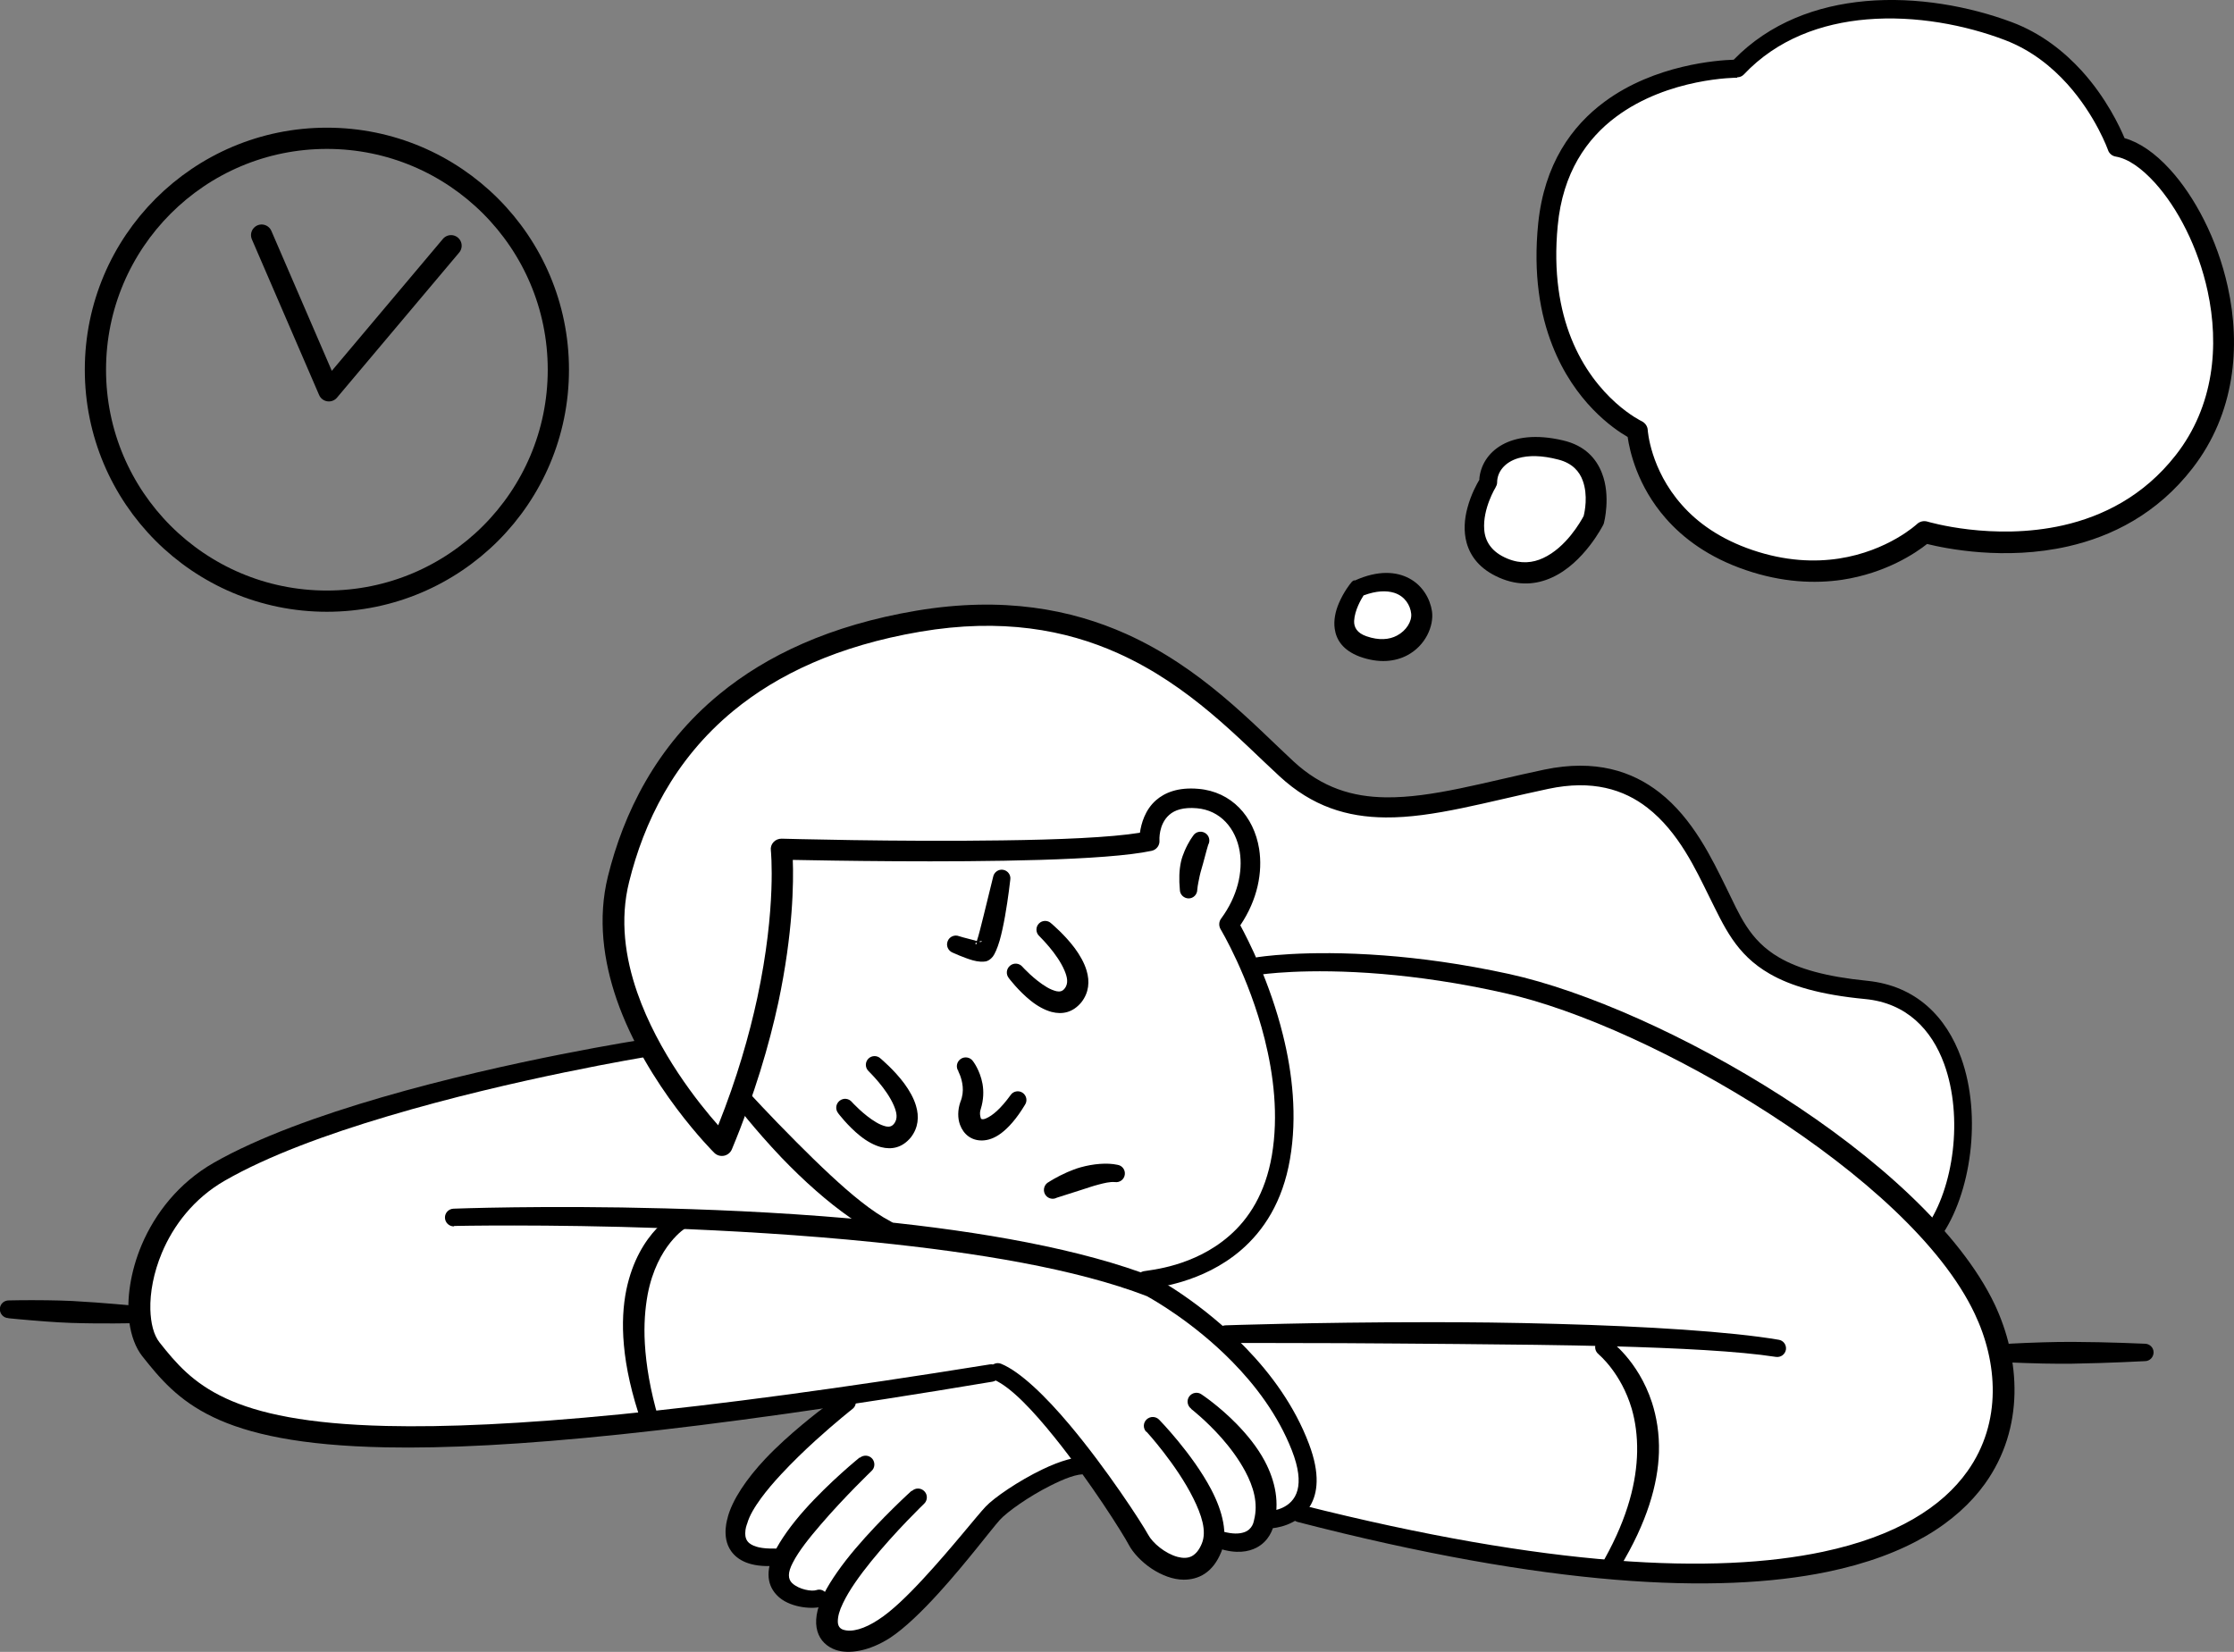
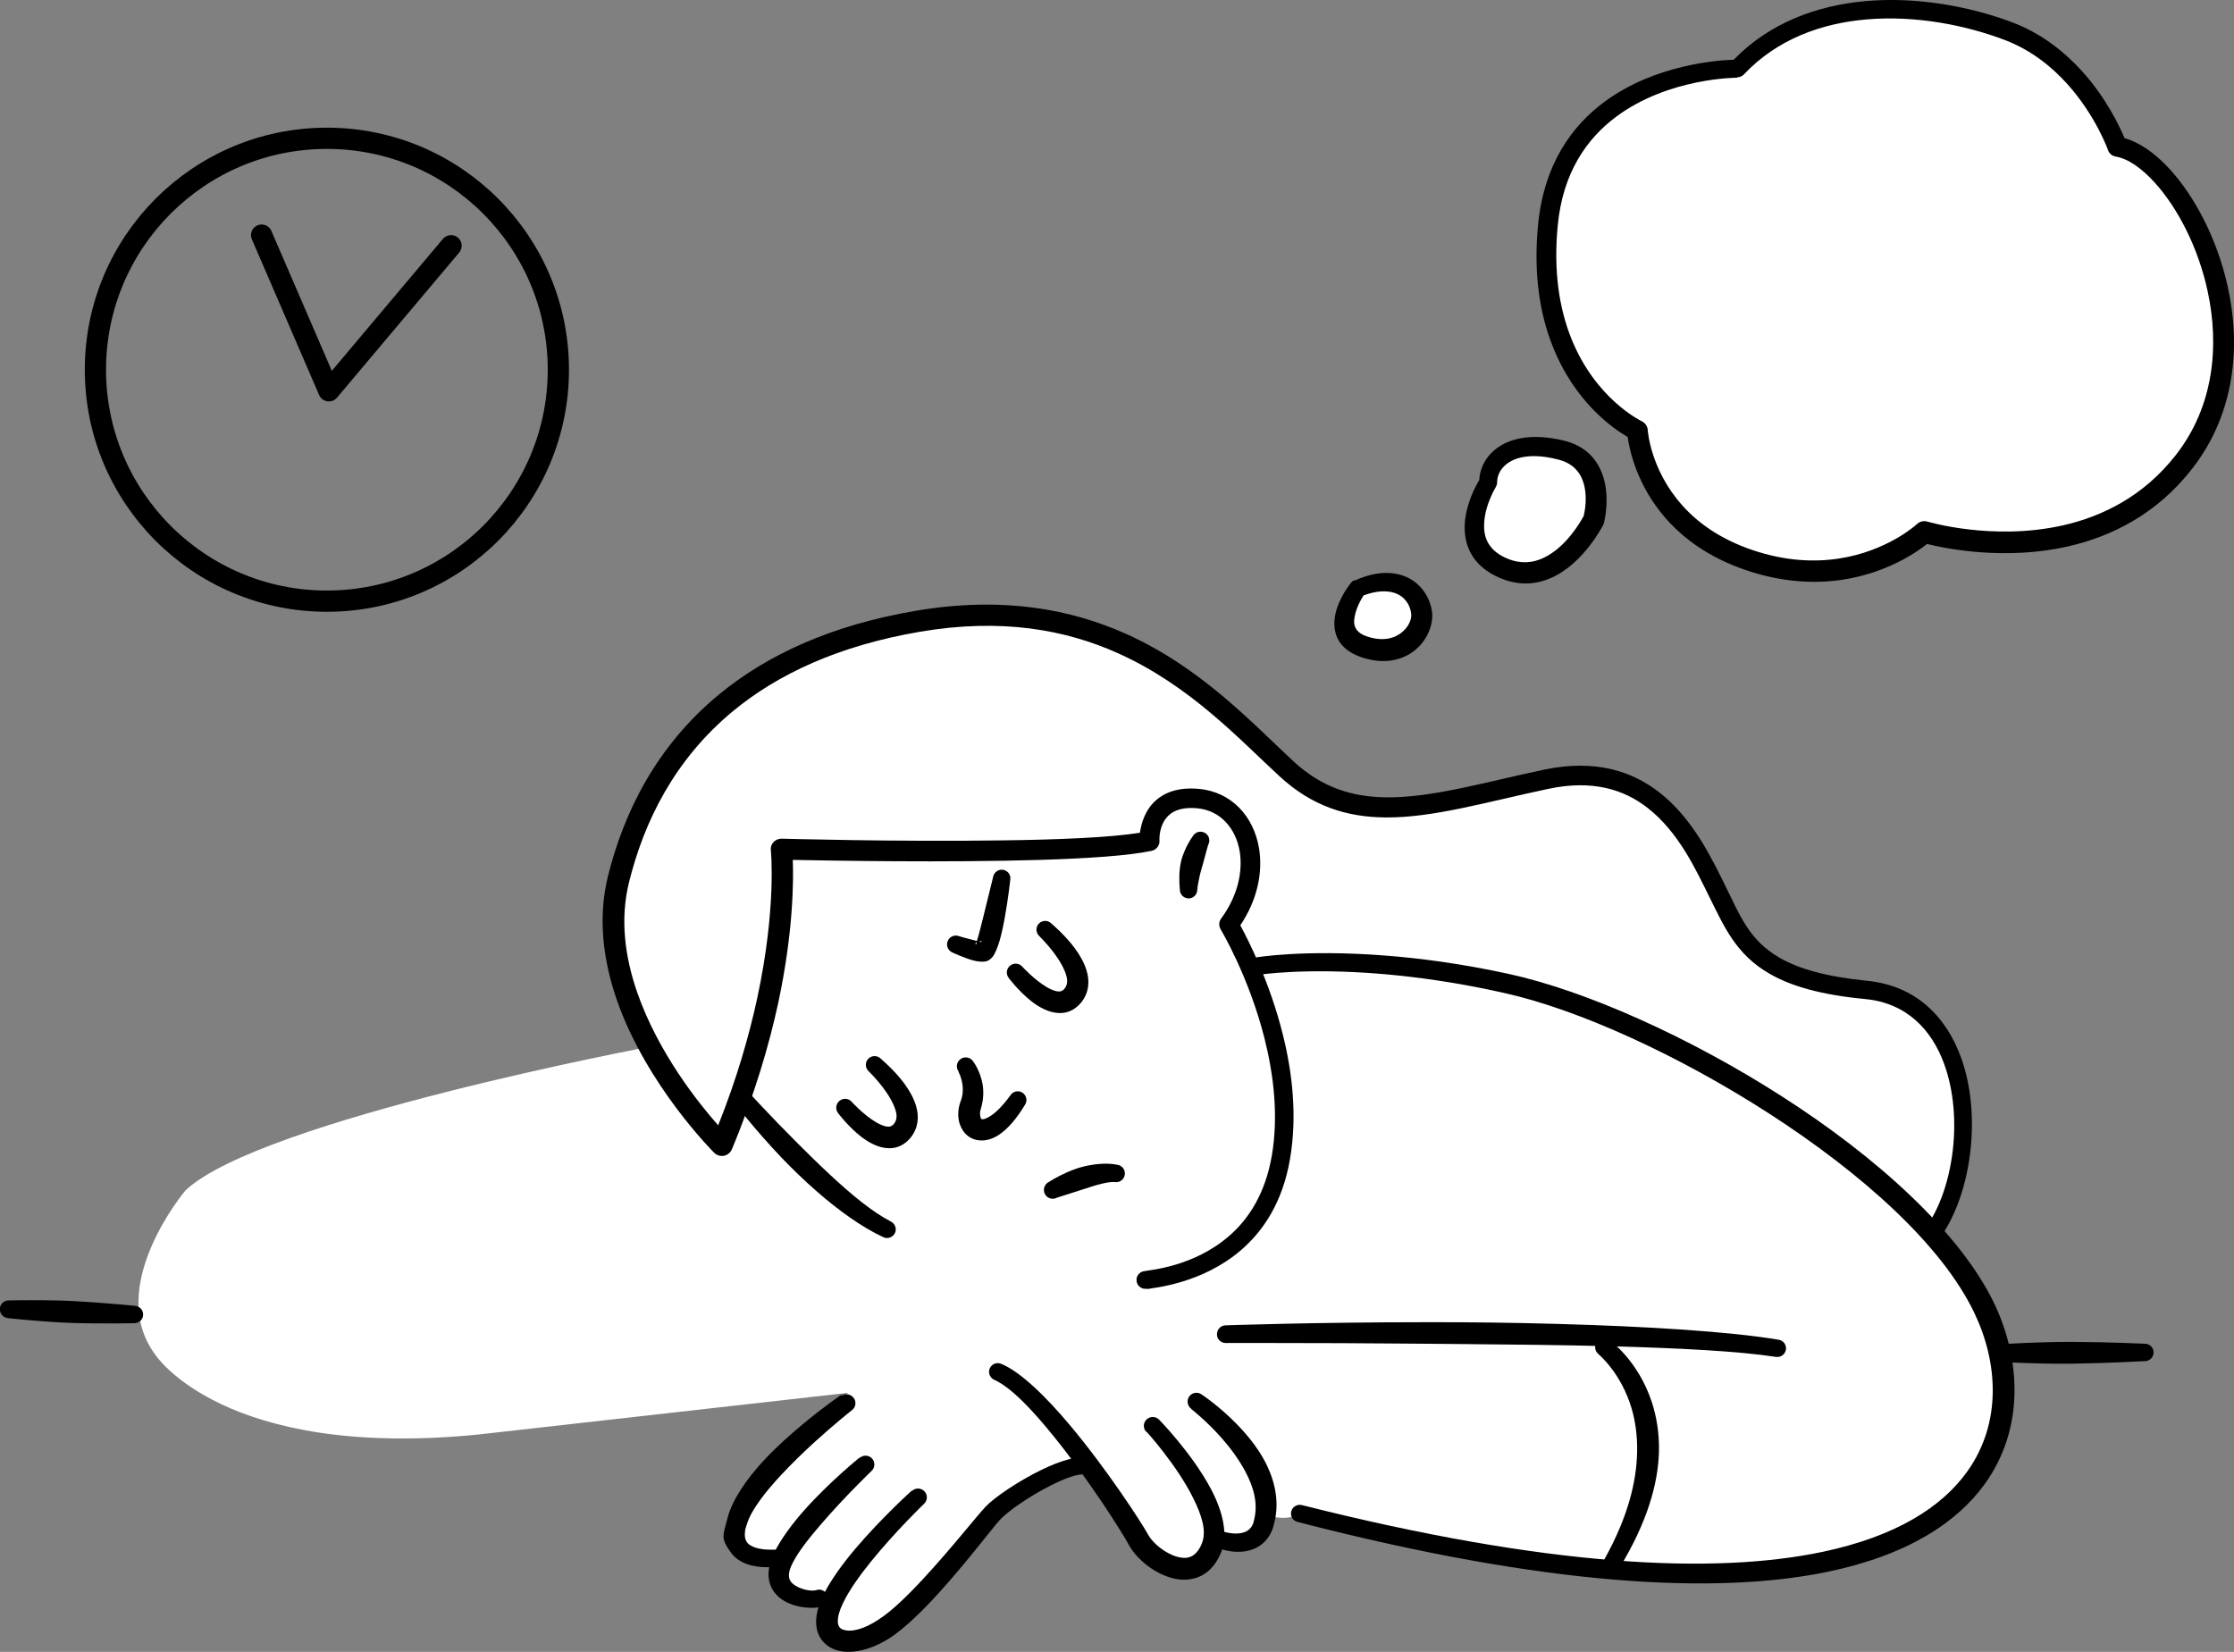
<svg xmlns="http://www.w3.org/2000/svg" id="_レイヤー_2" data-name="レイヤー 2" viewBox="0 0 157.8 116.7">
  <rect x="0" y="0" width="157.8" height="116.7" fill="#808080" stroke="none" />
  <defs>
    <style>
      .cls-1 {
        fill: #fff;
      }

      .cls-1, .cls-2 {
        fill-rule: evenodd;
      }

      .cls-3 {
        stroke-miterlimit: 10;
      }

      .cls-3, .cls-4 {
        fill: none;
        stroke: #000;
        stroke-width: 1.5px;
      }

      .cls-4 {
        stroke-linecap: round;
        stroke-linejoin: round;
      }
    </style>
  </defs>
  <g id="_レイヤー_2-2" data-name="レイヤー 2">
    <g>
      <g>
        <path class="cls-1" d="M122.31,4.86s-8.95.41-11.49,6.31c-2.54,5.9-2.09,15.6,4.56,18.97,0,0,1.84,10.08,13.48,9.92,0,0,3.95-.33,7.32-2.47,0,0,12.29,3.57,18.5-4.87,0,0,3.14-5.49,2.63-10.83-.51-5.34-4.32-10.33-7.6-11.6,0,0-2.74-8.98-14.93-9.46,0,0-7.49-.55-12.47,4.03Z" />
        <path class="cls-1" d="M104.98,34.41s-2.68,5.02,2.35,5.93c0,0,4.73.2,5.54-3.95.81-4.15-1.9-4.85-3.79-4.74-1.89.12-3.7-.62-4.1,2.75Z" />
        <path class="cls-1" d="M96.06,41.95s-1.95,2-.39,3.43c1.55,1.44,3.89.22,4.45-.93.57-1.15.86-2.07-.19-2.65-1.05-.59-1.56-1.26-3.87.15Z" />
        <path class="cls-1" d="M45.99,73.93s-27.58,5.18-32.88,10.16c0,0-5.76,6.79-2.13,11.63,0,0,4.83,7.43,22.84,5.62l26.08-2.94s-7.17,6.63-7.69,8.74c-.52,2.11.35,3.58,3.15,2.91,0,0-.69,3.97,3.43,2.7,0,0-1.29,2.73.84,3.11,2.13.38,3.48-1.04,5.66-3.22,2.18-2.18,5.54-6.17,5.54-6.17,0,0,4.11-2.73,5.71-2.87,0,0,3.19,5.2,4.91,6.44,1.72,1.24,3.62,1.25,4.5-1.27,0,0,2.99,1.07,3.7-1.68,0,0,1.56.48,2.26-.32,0,0,17.14,4.25,24.63,4.44,7.5.19,20.46-.19,24.21-8.51,0,0,2.92-6.87-2.41-13.61,0,0-13.92-13.88-26.18-17.77,0,0-13.45-4.52-23.89-2.63l-1.25-3.19s1.14-2.92,1.06-5.22c-.09-2.29-1.64-4.64-4.41-3.65-2.77.99-2.65,2.89-2.65,2.89l-25.73.49s-1.55,14.25-2.86,17.8l-1.53,2.79-4.9-6.7Z" />
        <path class="cls-1" d="M55.44,60s-.23,13.98-4.23,20.75c0,0-10.79-8.55-6.76-20.76,0,0,4.43-17.61,28.35-16.14,0,0,6.25-.89,19.09,11.55,0,0,4.07,2.45,9.42,1.3,5.35-1.15,8.2-2.31,11.35-1.67,0,0,4.88.42,8.14,7.34,0,0,1.34,5.05,5.28,6.23,0,0,6.12.98,9.04,2.64,2.91,1.66,4.11,6.24,3.18,10.85,0,0-.32,3.05-1.8,4.76,0,0-17.14-15.05-31.05-17.63,0,0-12.19-2.07-17.12-.67l-1.42-2.96s2.52-3.97,1.14-6.35c-1.37-2.38-3.59-4.06-5.99-1.91,0,0-.81.2-.97,2.15,0,0-16.58,1.47-25.65.52Z" />
        <path class="cls-2" d="M81.02,91.07c.51-.1,3.9-.38,6.66-2.77,1.56-1.35,2.92-3.37,3.44-6.42.52-3.01.17-6.09-.5-8.77-.92-3.72-2.45-6.7-3.01-7.74,1.22-1.81,1.59-3.75,1.33-5.4-.37-2.3-1.96-4.04-4.28-4.24-1.45-.13-2.39.27-3,.8-.79.69-1.05,1.67-1.14,2.3-2.08.34-5.78.49-9.72.54-7.39.11-15.59-.12-15.59-.12-.22,0-.42.08-.57.24-.15.16-.22.37-.19.59,0,0,.42,4-.96,10.43-.57,2.63-1.43,5.66-2.76,8.99-1.39-1.57-4.24-5.13-5.72-9.39-.85-2.45-1.24-5.14-.57-7.81,1.03-4.16,3.15-8.61,7.36-12.08,3.12-2.57,7.39-4.6,13.19-5.59,5.75-.98,10.28-.14,13.96,1.51,5.12,2.29,8.61,6.11,11.44,8.71,2.3,2.12,4.76,2.88,7.48,2.9,3.35.03,7.11-1.09,11.5-2.02,3.1-.66,5.33.04,6.99,1.33,2.22,1.72,3.44,4.41,4.34,6.22,1.09,2.18,1.9,4.14,4.31,5.52,1.47.85,3.57,1.48,6.74,1.78,2.93.28,4.7,2.17,5.58,4.59,1.36,3.75.67,8.76-1.27,11.52-.2.28-.13.66.15.86.28.2.66.13.86-.15,2.15-3.03,2.94-8.54,1.46-12.66-1.04-2.89-3.17-5.1-6.64-5.45-2.92-.29-4.85-.85-6.21-1.64-2.14-1.24-2.8-3.03-3.76-4.97-.97-1.96-2.32-4.84-4.71-6.7-1.93-1.5-4.51-2.36-8.12-1.61-4.27.9-7.94,2-11.2,1.96-2.37-.03-4.51-.68-6.52-2.54-2.91-2.7-6.52-6.62-11.81-9-3.9-1.75-8.71-2.67-14.81-1.65-6.12,1.03-10.62,3.18-13.92,5.89-4.51,3.7-6.79,8.45-7.89,12.89-.73,2.97-.32,5.96.62,8.69,2.11,6.1,6.89,10.83,6.89,10.83.18.18.44.26.69.21.25-.05.46-.22.56-.46,1.61-3.87,2.63-7.37,3.28-10.37,1.05-4.95,1.08-8.52,1.02-10.07,2.59.05,10.84.2,17.44,0,3.37-.1,6.32-.3,7.9-.64.35-.07.59-.39.56-.74,0,0-.08-1.12.69-1.8.39-.35,1.01-.55,1.95-.47,1.66.14,2.76,1.42,3.03,3.06.23,1.44-.15,3.15-1.31,4.73-.17.22-.18.52-.04.76,0,0,2,3.32,3.11,7.75.63,2.52.99,5.4.51,8.23-.46,2.68-1.63,4.48-3,5.67-2.5,2.19-5.6,2.42-6.06,2.51-.34.07-.56.4-.49.74.07.34.4.56.74.49Z" />
        <path class="cls-2" d="M51.89,77.93s1.36,1.8,3.31,3.85c.75.78,1.58,1.59,2.45,2.35,1.57,1.38,3.26,2.59,4.74,3.27.3.15.67.02.82-.28.15-.3.02-.67-.28-.82-1.35-.7-2.84-1.95-4.27-3.28-.82-.76-1.63-1.56-2.37-2.3-1.96-1.96-3.44-3.59-3.44-3.59-.22-.27-.62-.3-.88-.08s-.3.62-.08.88Z" />
        <path class="cls-2" d="M84.26,59.07s-.3.38-.59,1.06c-.09.22-.19.47-.25.75-.13.58-.15,1.26-.08,1.98,0,.34.29.61.62.61.34,0,.61-.28.61-.62.03-.34.11-.66.17-.97.07-.32.17-.61.24-.88.2-.78.36-1.31.36-1.31.17-.3.07-.68-.23-.85-.3-.17-.68-.07-.85.23Z" />
        <path class="cls-2" d="M69.01,66.49c-.11-.04-.24-.08-.34-.1-.47-.11-.92-.25-.92-.25-.32-.13-.69.03-.81.35-.13.32.03.68.35.81,0,0,.78.36,1.41.54.38.11.73.12.93.08.15-.03.33-.13.5-.34.13-.17.32-.58.48-1.13.14-.49.27-1.1.38-1.72.23-1.29.37-2.57.37-2.57.06-.33-.16-.65-.5-.71-.33-.06-.65.17-.71.5,0,0-.35,1.43-.68,2.77-.17.68-.33,1.34-.47,1.76ZM68.99,66.58c-.09.04-.14.08-.05.13.04.02.04-.05.05-.13ZM69.15,66.53c.11.03.2.03.19-.04,0-.02-.04,0-.05,0-.03,0-.08.02-.14.04Z" />
        <path class="cls-2" d="M71.25,69.09s.68.91,1.56,1.61c.46.37.98.66,1.47.79.77.2,1.51.04,2.11-.69.52-.67.6-1.45.36-2.24-.16-.54-.47-1.08-.83-1.57-.7-.94-1.57-1.67-1.66-1.75-.24-.24-.63-.24-.87,0-.24.24-.24.63,0,.87.1.11,1.29,1.25,1.8,2.45.19.45.31.92,0,1.29-.15.19-.34.22-.55.18-.22-.05-.46-.15-.68-.28-.91-.53-1.73-1.44-1.73-1.44-.22-.27-.61-.31-.88-.09-.27.22-.31.61-.09.88Z" />
        <path class="cls-2" d="M59.2,78.64s.68.91,1.56,1.61c.46.37.98.66,1.47.79.77.2,1.51.04,2.11-.69.52-.67.6-1.45.36-2.24-.16-.54-.47-1.08-.83-1.57-.7-.94-1.57-1.67-1.66-1.75-.24-.24-.63-.24-.87,0-.24.24-.24.63,0,.87.1.11,1.29,1.25,1.8,2.45.19.45.31.92,0,1.29-.15.19-.34.22-.55.18-.22-.05-.46-.15-.68-.28-.91-.53-1.73-1.44-1.73-1.44-.22-.27-.61-.31-.88-.09-.27.22-.31.61-.09.88Z" />
        <path class="cls-2" d="M67.69,75.69s.25.44.31,1.07c.03.32,0,.69-.16,1.08-.2.57-.2,1.16-.03,1.62.25.68.81,1.13,1.58,1.11.38-.01.84-.14,1.34-.52.5-.38,1.07-1,1.67-2,.19-.28.11-.66-.17-.85-.28-.19-.67-.11-.85.17-.69.95-1.27,1.45-1.75,1.65-.12.05-.21.06-.29.04-.07-.02-.07-.11-.09-.18-.04-.16-.04-.35.03-.54.2-.65.21-1.26.12-1.77-.18-.98-.68-1.61-.68-1.61-.2-.28-.6-.34-.87-.14-.28.2-.35.59-.14.87Z" />
        <path class="cls-2" d="M74.63,84.62s.82-.26,1.79-.57c.38-.12.77-.26,1.16-.36.42-.11.81-.21,1.17-.18.34.05.65-.18.7-.52.05-.34-.18-.65-.52-.7-.74-.16-1.72-.07-2.61.18-.33.09-.64.22-.93.34-.77.34-1.3.69-1.3.69-.31.15-.44.53-.29.84.15.31.53.44.84.28Z" />
-         <path class="cls-2" d="M45.48,73.43s-9.43,1.45-18.51,4.09c-4.4,1.28-8.72,2.83-11.86,4.62-2.49,1.42-4.16,3.59-5.1,5.8-.81,1.92-1.08,3.88-.88,5.43.13,1,.45,1.84.91,2.43,2.49,3.14,5.14,6.21,17.19,6.45,8.43.17,21.6-1.07,42.88-4.64.34-.06.56-.37.51-.71-.05-.33-.37-.56-.7-.51-21.17,3.41-34.27,4.55-42.64,4.35-11.2-.27-13.71-2.98-16.01-5.9-.42-.53-.62-1.36-.65-2.33-.03-1.2.23-2.6.81-3.99.81-1.94,2.26-3.85,4.43-5.1,3.05-1.76,7.25-3.29,11.52-4.56,8.98-2.68,18.31-4.2,18.31-4.2.34-.05.57-.38.52-.72-.05-.34-.38-.57-.72-.52Z" />
        <path class="cls-2" d="M88.98,68.86s3.22-.51,8.67-.05c2.46.21,5.37.61,8.64,1.35,5.23,1.17,12.31,4.4,18.69,8.52,6.44,4.16,12.19,9.23,14.5,14.12,1.62,3.4,1.96,7.67-.51,11.14-1.79,2.52-5.02,4.59-10.21,5.69-7.63,1.61-19.36,1.1-36.8-3.3-.33-.08-.66.11-.75.44-.09.33.11.66.44.75,17.71,4.58,29.64,5.13,37.41,3.53,5.67-1.17,9.18-3.49,11.15-6.23,2.82-3.94,2.51-8.8.68-12.68-2.42-5.08-8.35-10.42-15.08-14.72-6.56-4.2-13.84-7.43-19.21-8.61-3.35-.73-6.32-1.12-8.84-1.31-5.65-.43-8.98.13-8.98.13-.34.06-.57.38-.52.72.05.34.38.57.72.52Z" />
-         <path class="cls-2" d="M32.08,86.61s6.39-.14,14.88.16c4.56.17,9.73.47,14.83.99,7.16.73,14.2,1.87,19.22,3.81.36.2,3.26,1.81,6.02,4.62,1.64,1.67,3.24,3.77,4.22,6.27.49,1.25.57,2.16.4,2.81-.36,1.37-1.84,1.46-1.84,1.46-.34.02-.6.31-.57.65.02.34.31.6.65.58,0,0,1.81-.11,2.67-1.6.5-.86.71-2.21-.1-4.35-1.01-2.68-2.69-4.95-4.44-6.76-3.09-3.21-6.37-4.96-6.37-4.96-.03-.01-.05-.02-.08-.03-5.11-2.01-12.3-3.27-19.63-4-5.14-.51-10.34-.77-14.94-.89-8.53-.23-14.96.02-14.96.02-.35.01-.62.3-.61.64.01.35.3.62.64.61Z" />
        <path class="cls-2" d="M84.13,99.53s1.05.81,2.15,2.05c.6.68,1.21,1.49,1.68,2.37.57,1.07.93,2.24.62,3.44,0,.03-.01.05-.02.08,0,0-.08.58-.68.78-.35.12-.82.13-1.46-.04-.32-.1-.67.09-.76.42-.1.33.09.67.42.76,1.26.41,2.1.24,2.67-.05.89-.46,1.16-1.32,1.21-1.57.46-1.57.12-3.14-.62-4.54-.53-1-1.27-1.89-1.99-2.63-1.26-1.29-2.48-2.09-2.48-2.09-.28-.2-.67-.13-.87.15-.2.28-.13.67.15.87Z" />
        <path class="cls-2" d="M80.98,101.14s2.12,2.31,3.31,4.71c.57,1.15.97,2.31.6,3.2-.18.44-.41.72-.69.88-.31.17-.67.15-1.02.06-.89-.24-1.77-.99-2.08-1.57-.46-.84-2.91-4.62-5.53-7.74-1.71-2.04-3.51-3.78-4.85-4.33-.31-.13-.67.01-.81.32-.13.31.01.67.32.81,1.21.54,2.76,2.2,4.27,4.08,2.48,3.08,4.81,6.77,5.24,7.59.28.53.88,1.19,1.62,1.68.69.45,1.49.77,2.25.77,1.04,0,2.06-.48,2.66-1.97.49-1.23.1-2.85-.72-4.41-1.33-2.53-3.67-4.92-3.67-4.92-.24-.25-.63-.26-.89-.02-.25.24-.26.63-.02.88Z" />
-         <path class="cls-2" d="M47.88,85.62s-2.76,1.27-3.64,5.51c-.22,1.09-.31,2.38-.17,3.9.14,1.59.54,3.44,1.28,5.57.1.32.45.5.77.4.32-.1.5-.45.4-.77-.6-2.04-.88-3.79-.97-5.3-.08-1.36.02-2.51.2-3.49.67-3.49,2.7-4.7,2.7-4.7.31-.16.43-.54.27-.84-.16-.31-.54-.43-.84-.27Z" />
        <path class="cls-2" d="M86.61,94.88s3.36-.01,8.18.01c2.44.01,5.24.04,8.18.06,3.59.03,7.38.07,10.89.16,4.7.13,8.93.34,11.58.75.34.05.65-.17.71-.51.05-.33-.17-.65-.51-.7-3.4-.58-9.37-.95-15.64-1.12-3.14-.09-6.36-.13-9.37-.12-7.73,0-14.05.22-14.05.22-.35,0-.62.29-.62.64,0,.35.29.62.64.61Z" />
-         <path class="cls-2" d="M59.45,98.52s-1.27.86-2.8,2.14c-.85.71-1.77,1.53-2.6,2.41-1.3,1.38-2.34,2.9-2.66,4.17l.03-.08s-.51,1.41.23,2.43c.43.6,1.3,1.16,3.12,1.03.34-.02.6-.31.58-.64-.02-.34-.31-.6-.64-.58-.9.02-1.45-.12-1.78-.38-.24-.19-.29-.47-.29-.69,0-.34.11-.62.11-.62.01-.03.02-.05.03-.08.16-.57.53-1.17.98-1.79.41-.56.9-1.13,1.42-1.69.79-.85,1.64-1.67,2.42-2.38,1.43-1.3,2.6-2.22,2.6-2.22.28-.2.34-.6.13-.87-.2-.28-.6-.34-.87-.14Z" />
+         <path class="cls-2" d="M59.45,98.52s-1.27.86-2.8,2.14c-.85.71-1.77,1.53-2.6,2.41-1.3,1.38-2.34,2.9-2.66,4.17s-.51,1.41.23,2.43c.43.6,1.3,1.16,3.12,1.03.34-.02.6-.31.58-.64-.02-.34-.31-.6-.64-.58-.9.02-1.45-.12-1.78-.38-.24-.19-.29-.47-.29-.69,0-.34.11-.62.11-.62.01-.03.02-.05.03-.08.16-.57.53-1.17.98-1.79.41-.56.9-1.13,1.42-1.69.79-.85,1.64-1.67,2.42-2.38,1.43-1.3,2.6-2.22,2.6-2.22.28-.2.34-.6.13-.87-.2-.28-.6-.34-.87-.14Z" />
        <path class="cls-2" d="M60.73,102.96s-2.13,1.72-3.91,3.72c-.9,1.01-1.69,2.1-2.15,3.04-.73,1.56-.32,2.54.38,3.14.91.77,2.49.83,3.01.63.32-.11.48-.47.37-.78-.11-.32-.46-.49-.78-.37-.3.1-1.19-.03-1.69-.49-.31-.29-.33-.75.04-1.45.42-.83,1.18-1.77,1.97-2.69,1.68-1.96,3.58-3.78,3.58-3.78.26-.23.28-.62.06-.88-.23-.26-.62-.28-.88-.06Z" />
        <path class="cls-2" d="M64.39,105.32s-2.12,1.91-3.97,4.09c-.9,1.06-1.72,2.2-2.23,3.2-1.1,2.21-.38,3.52.84,3.95.92.32,2.36.1,3.84-.85,1.02-.67,2.25-1.86,3.44-3.17,1.93-2.12,3.74-4.53,4.32-5.17.52-.57,2.06-1.66,3.56-2.41.97-.49,1.91-.87,2.53-.8.34.04.64-.2.69-.53.04-.34-.2-.64-.53-.68-.79-.11-2.01.26-3.25.86-1.69.81-3.42,2-4.01,2.63-.6.63-2.46,3-4.41,5.1-1.1,1.19-2.23,2.29-3.17,2.89-.97.64-1.88.91-2.49.7-.24-.08-.37-.28-.37-.58,0-.35.11-.77.36-1.28.44-.93,1.19-1.97,1.99-2.96,1.74-2.15,3.74-4.07,3.74-4.07.25-.23.27-.63.03-.88-.23-.25-.63-.27-.88-.03Z" />
        <path class="cls-2" d="M112.92,95.68s1.59,1.3,2.34,3.85c.25.87.4,1.88.38,3.04-.04,2.05-.62,4.55-2.29,7.55-.17.29-.07.67.22.84.29.17.67.07.84-.22,1.94-3.19,2.7-5.9,2.77-8.12.04-1.35-.17-2.53-.49-3.53-.98-3.01-3.01-4.42-3.01-4.42-.28-.21-.67-.15-.88.13-.21.28-.15.67.13.88Z" />
        <path class="cls-2" d="M.6,93.13s1.17.12,2.66.23c.56.04,1.17.08,1.77.1,2.22.07,4.44.02,4.44.02.34.01.63-.25.64-.59.01-.34-.25-.62-.59-.64,0,0-2.21-.22-4.43-.34-.61-.03-1.21-.04-1.78-.05-1.5-.02-2.67.01-2.67.01-.35-.01-.64.25-.65.6-.01.35.26.64.6.65Z" />
        <path class="cls-2" d="M141.25,96.22s1.35.07,3.08.11c.65.01,1.35.02,2.05.01,2.57-.04,5.13-.18,5.13-.18.34,0,.61-.28.61-.62,0-.34-.28-.61-.62-.61,0,0-2.56-.12-5.13-.13-.7,0-1.4.01-2.05.03-1.72.05-3.08.14-3.08.14-.35,0-.62.28-.62.63,0,.35.28.62.63.62Z" />
        <path class="cls-2" d="M122.46,4.22c-1.11.03-5.56.34-9.11,2.96-2.32,1.71-4.27,4.4-4.7,8.62-.36,3.59.14,6.42,1,8.6,1.56,4,4.31,5.89,5.32,6.47.14.97.67,3.45,2.7,5.76,1.23,1.4,3.02,2.75,5.63,3.64,2.6.89,4.91.97,6.82.69,3.11-.47,5.22-1.91,6-2.53,1.3.32,5.49,1.19,9.96.17,3.08-.7,6.29-2.29,8.79-5.52,3-3.87,3.42-8.61,2.49-12.82-.74-3.37-2.34-6.39-4.1-8.31-1.04-1.14-2.15-1.9-3.19-2.19-.34-.81-1.29-2.84-3.02-4.75-1.24-1.36-2.87-2.67-4.96-3.45-2.95-1.1-6.68-1.81-10.33-1.48-3.42.31-6.75,1.52-9.3,4.14ZM122.71,5.46c.18,0,.34-.07.46-.19,2.36-2.51,5.5-3.63,8.7-3.9,3.44-.29,6.97.4,9.75,1.46,1.86.71,3.31,1.89,4.41,3.11,2.02,2.25,2.87,4.66,2.87,4.66.08.24.29.42.54.46.9.15,1.85.84,2.77,1.85,1.61,1.78,3.06,4.56,3.73,7.67.82,3.8.47,8.1-2.26,11.58-2.27,2.9-5.17,4.32-7.94,4.95-4.98,1.13-9.59-.26-9.59-.26-.27-.08-.55-.01-.75.18,0,0-2.04,1.9-5.51,2.43-1.71.26-3.77.19-6.1-.6-2.3-.78-3.9-1.95-4.99-3.19-2.24-2.52-2.41-5.28-2.41-5.28-.01-.27-.18-.51-.42-.63,0,0-3.26-1.53-4.99-5.87-.8-2.01-1.27-4.62-.95-7.94.35-3.75,2.06-6.16,4.11-7.69,3.73-2.79,8.57-2.77,8.57-2.77h0Z" />
        <path class="cls-2" d="M104.51,33.87c-.18.29-.61,1.07-.86,2.02-.21.77-.28,1.65-.05,2.47.27.95.93,1.85,2.3,2.45,1.39.61,2.64.48,3.7,0,2.29-1.02,3.65-3.74,3.65-3.74.02-.04.04-.09.05-.14,0,0,.49-1.87-.14-3.49-.39-1.02-1.19-1.97-2.77-2.33-1.92-.45-3.33-.22-4.28.31-1.02.57-1.55,1.5-1.62,2.45ZM105.65,34.41c.06-.1.1-.21.1-.32,0-.74.52-1.43,1.49-1.72.72-.21,1.66-.21,2.84.1.98.25,1.49.84,1.72,1.49.38,1.04.14,2.2.06,2.5-.2.37-1.23,2.22-2.87,2.97-.71.33-1.55.43-2.5.04-1.15-.47-1.59-1.24-1.65-2.05-.12-1.49.81-3,.81-3h0Z" />
        <path class="cls-2" d="M95.66,40.99c-.1.04-.18.11-.24.2-.01,0-.51.62-.85,1.43-.24.56-.38,1.2-.29,1.81.11.77.57,1.5,1.74,1.95,1.39.51,2.54.36,3.39-.09,1.28-.68,1.88-2.06,1.74-3.1-.13-.87-.65-1.82-1.61-2.33-.88-.47-2.17-.61-3.86.16h0ZM96.33,42.06c.89-.33,1.6-.35,2.15-.18.76.24,1.14.89,1.2,1.47.06.54-.34,1.2-1,1.55-.54.29-1.27.36-2.16.05-.67-.23-.89-.64-.87-1.09.04-.75.49-1.52.67-1.8h0Z" />
      </g>
      <circle class="cls-3" cx="23.09" cy="26.12" r="16.35" />
      <polyline class="cls-4" points="18.48 16.61 23.23 27.61 31.86 17.36" />
    </g>
  </g>
</svg>